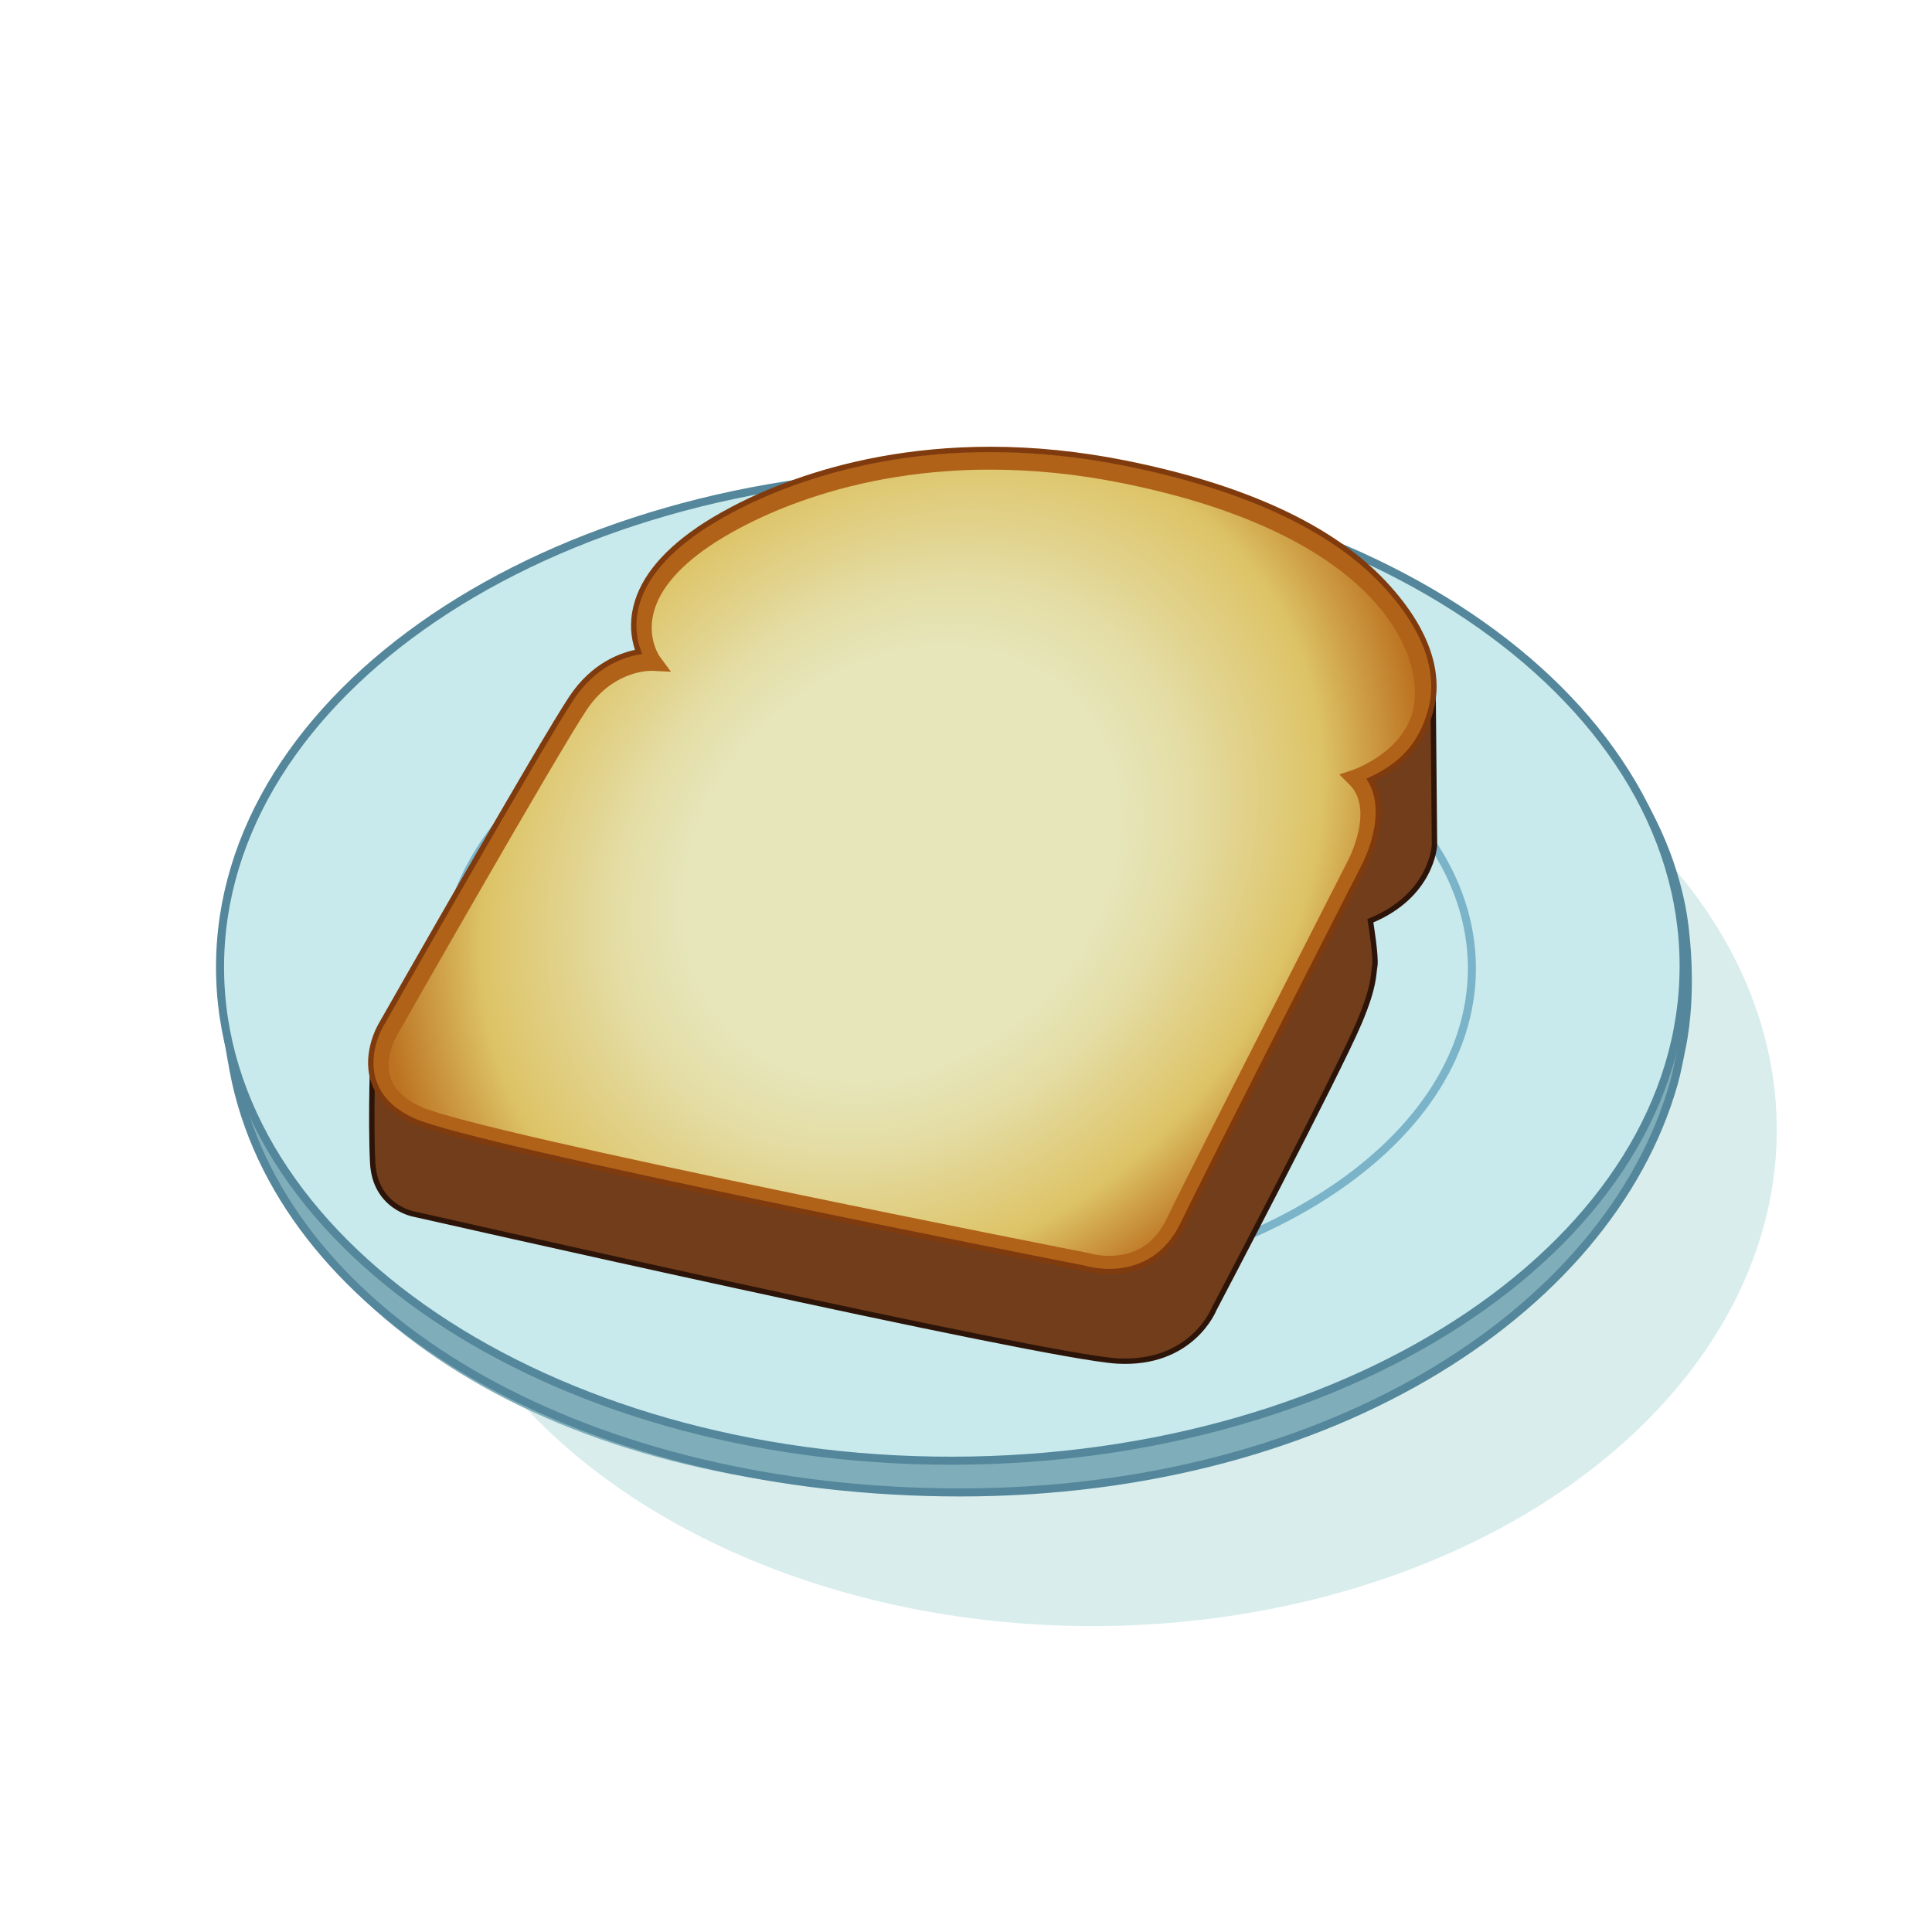
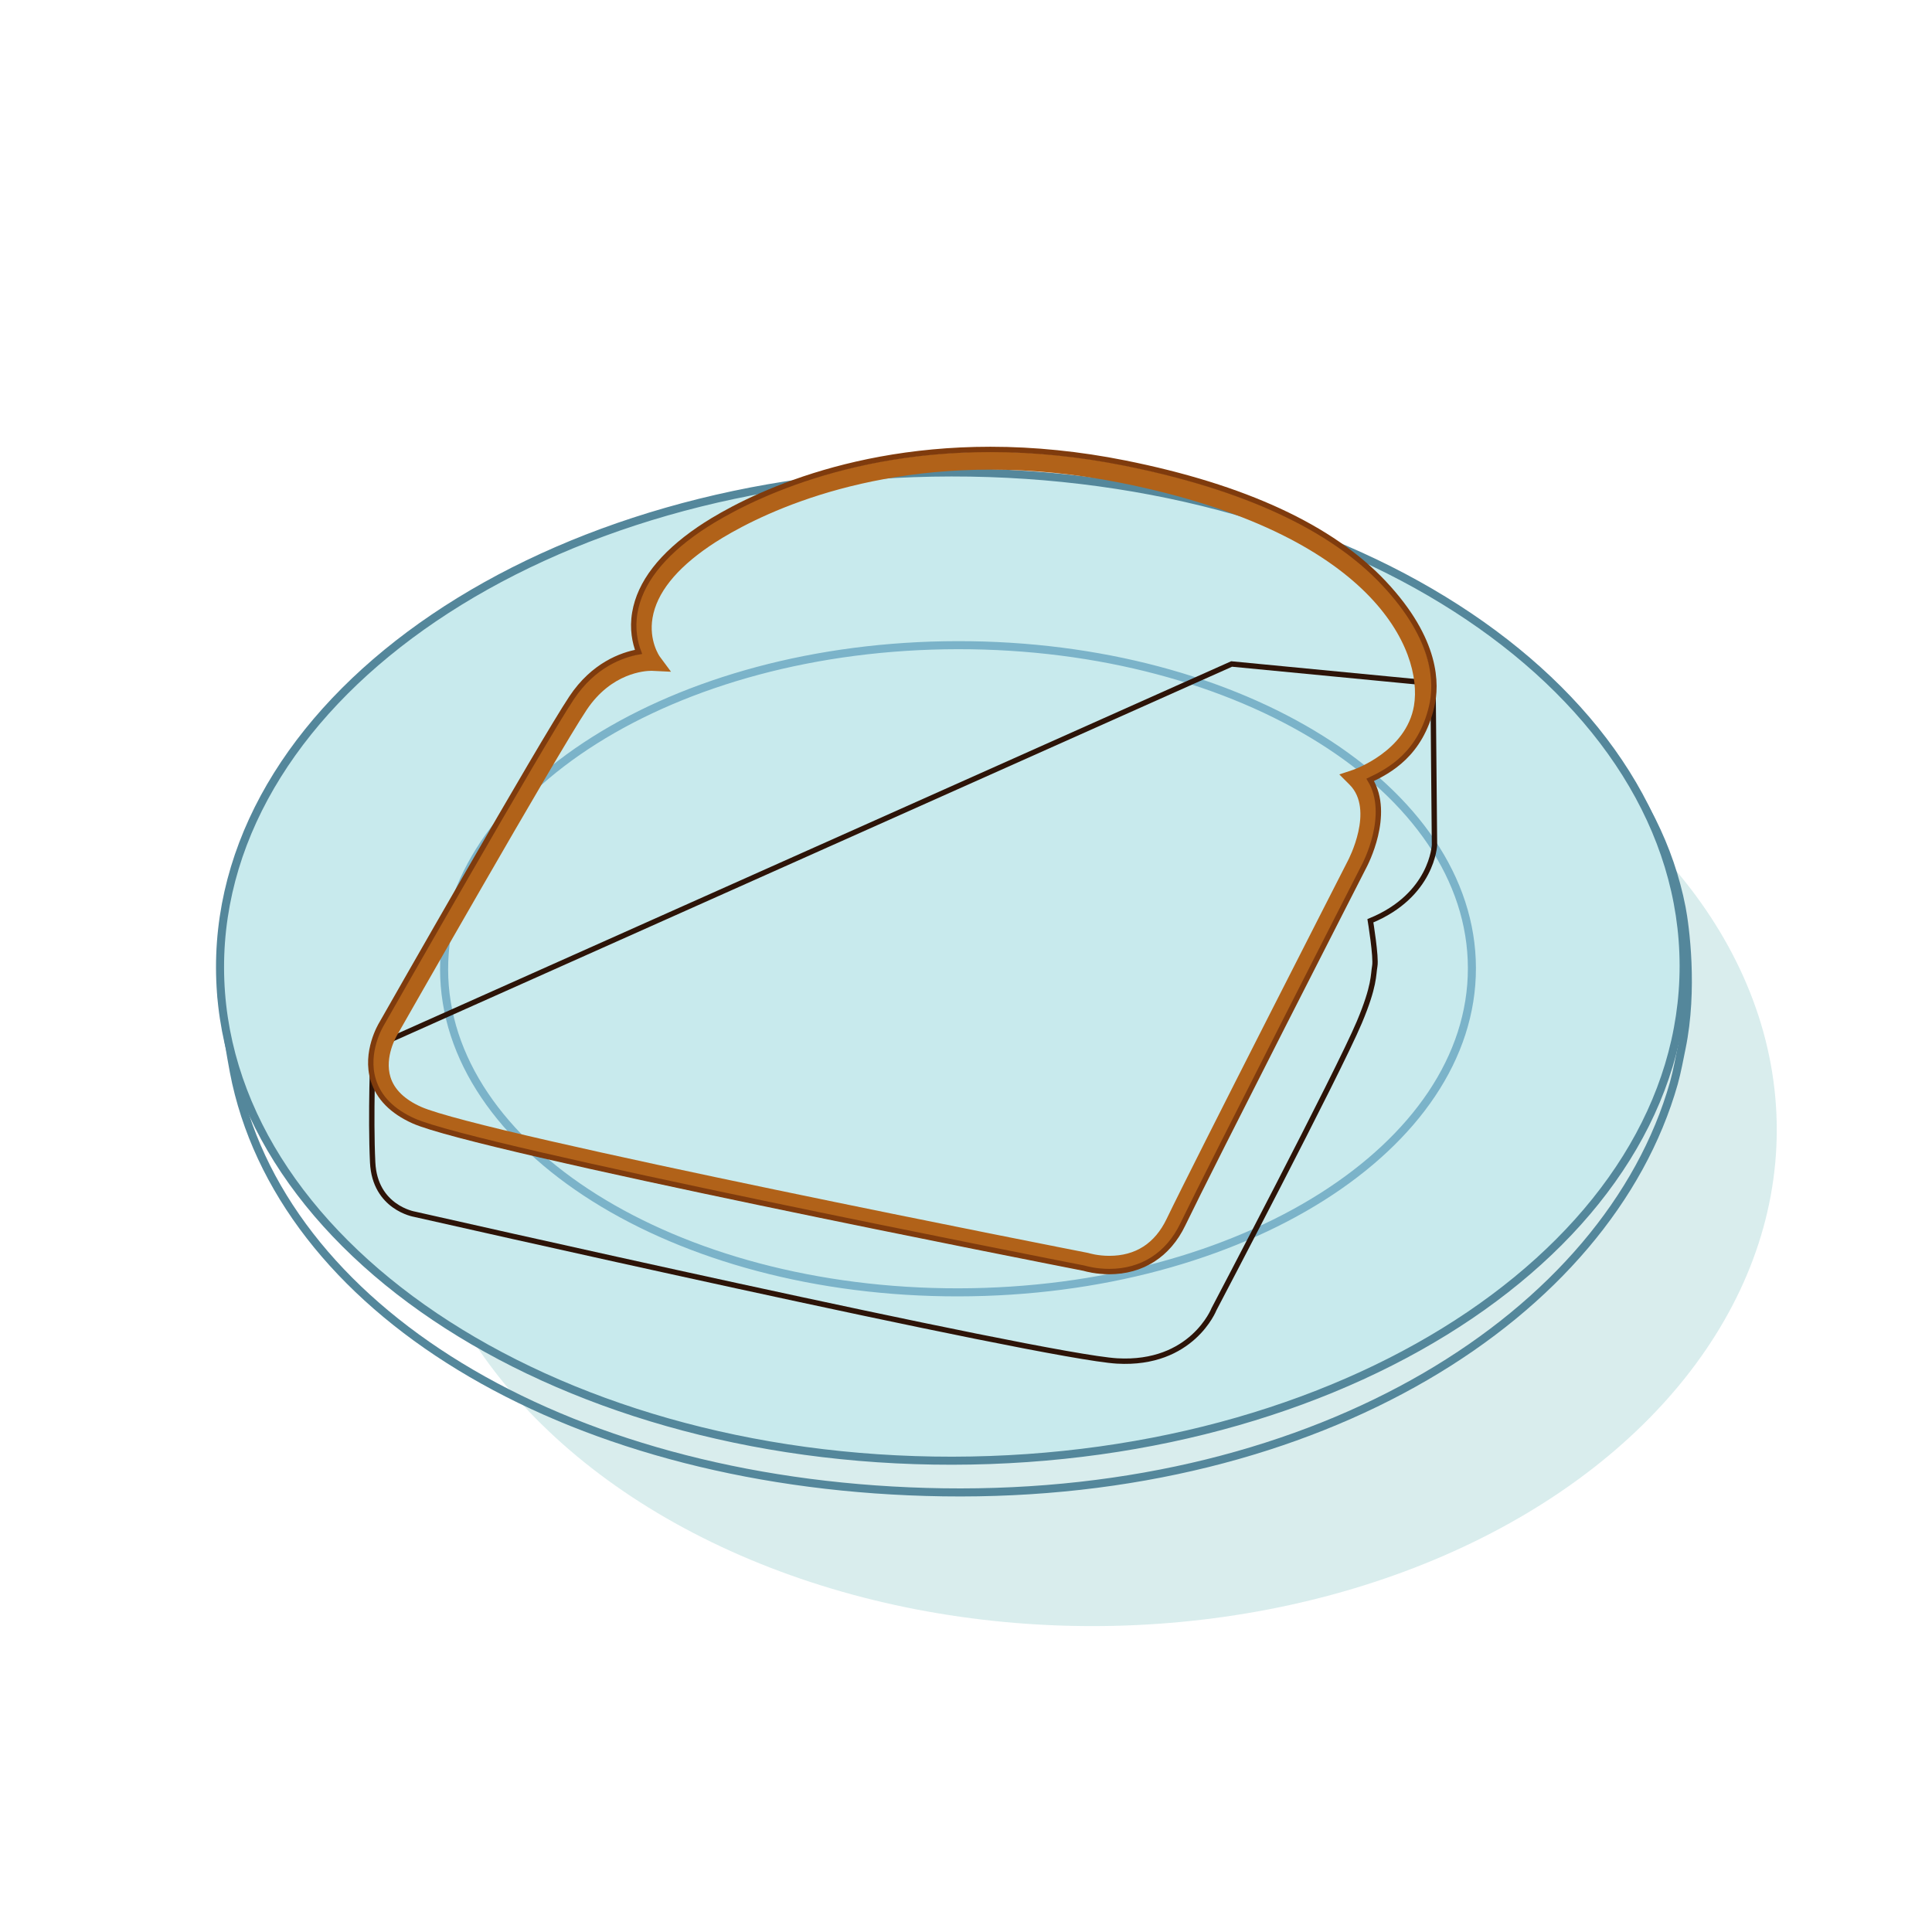
<svg xmlns="http://www.w3.org/2000/svg" version="1.1" id="Layer_4" x="0px" y="0px" width="360px" height="360px" viewBox="0 0 360 360" enable-background="new 0 0 360 360" xml:space="preserve">
  <ellipse fill="#D9EDED" cx="203.556" cy="210.518" rx="127.518" ry="92.482" />
-   <path fill="#7FAEBA" d="M312.718,199.312c-12.558,46.137-63.692,78.76-139.001,78.76c-69.458,0-121.992-32.736-130.531-80.045  c-0.72-3.987-1.991-10.13-2.021-14.276C40.799,132.9,102.05,94.552,177.36,94.552c69.216,0,127.178,29.442,135.978,74.555  C314.113,173.08,316.493,185.445,312.718,199.312z" />
  <path fill="none" stroke="#54879B" stroke-width="1.5" stroke-miterlimit="10" d="M311.896,201.841  c-12.24,43.09-65.854,77.267-136.156,76.231c-68.551-1.01-121.893-32.623-131.745-76.32c-1.026-4.55-2.91-17.174-2.83-17.175  c49.665-0.496,60.886-90.025,136.196-90.025c69.216,0,127.178,29.442,135.978,74.555c0.66,3.383,2.26,15.249-0.003,26.204  C312.983,197.011,312.478,199.789,311.896,201.841z" />
  <path fill="#C8EAED" d="M313.721,179.933c0.058,50.851-60.944,92.151-136.256,92.249C102.155,272.279,41.058,231.134,41,180.283  c-0.058-50.852,60.947-92.153,136.257-92.249C252.566,87.938,313.663,129.081,313.721,179.933z" />
  <path fill="none" stroke="#54879B" stroke-width="1.5" stroke-miterlimit="10" d="M313.721,179.933  c0.058,50.851-60.944,92.151-136.256,92.249C102.155,272.279,41.058,231.134,41,180.283c-0.058-50.852,60.947-92.153,136.257-92.249  C252.566,87.938,313.663,129.081,313.721,179.933z" />
  <path fill="none" stroke="#7BB3C9" stroke-width="1.5" stroke-miterlimit="10" d="M274.269,180.391  c0.04,33.3-42.802,60.351-95.69,60.419c-52.885,0.069-95.789-26.873-95.827-60.173c-0.038-33.302,42.804-60.352,95.689-60.419  C231.329,120.149,274.231,147.09,274.269,180.391z" />
-   <path fill="#723D1B" d="M267.023,127.179l0.272,30.256c0,0-0.368,9.388-11.944,14.137c0,0,1.118,6.816,0.818,8.444  c-0.295,1.63,0,3.617-2.871,10.453c-3.984,9.479-27.088,53.479-27.088,53.479s-4.103,10.453-18.057,9.648  c-13.953-0.806-130.917-27.342-130.917-27.342s-7.387-1.208-7.797-9.651c-0.411-8.443-0.411-20.907-0.411-20.907l160.466-71.972  l37.379,3.6L267.023,127.179z" />
  <path fill="none" stroke="#2D1408" stroke-miterlimit="10" d="M267.023,127.179l0.272,30.256c0,0-0.368,9.388-11.944,14.137  c0,0,1.118,6.816,0.818,8.444c-0.295,1.63,0,3.617-2.871,10.453c-3.984,9.479-27.088,53.479-27.088,53.479  s-4.103,10.453-18.057,9.648c-13.953-0.806-130.917-27.342-130.917-27.342s-7.387-1.208-7.797-9.651  c-0.411-8.443,0.08-21.44,0.08-21.44l159.975-71.439l37.379,3.6L267.023,127.179z" />
  <radialGradient id="SVGID_1_" cx="168.042" cy="160.758" r="86.22" gradientTransform="matrix(0.692 0.722 -0.883 0.848 193.654 -96.729)" gradientUnits="userSpaceOnUse">
    <stop offset="0.418" style="stop-color:#E6E6BA" />
    <stop offset="0.558" style="stop-color:#E4DCA3" />
    <stop offset="0.81" style="stop-color:#DDC366" />
    <stop offset="1" style="stop-color:#BC7220" />
  </radialGradient>
-   <path fill="url(#SVGID_1_)" d="M121.583,123.323c0,0-8.042-0.402-13.671,8.042c-5.629,8.442-35.382,60.712-35.382,60.712  s-6.434,10.455,5.227,15.682c11.661,5.228,124.643,27.343,124.643,27.343s11.26,3.618,16.485-7.237  c5.229-10.856,33.776-66.746,33.776-66.746s5.628-10.455,0-16.083c0,0,10.857-3.618,12.465-13.268  c1.607-9.65-5.631-33.373-55.89-43.424c-41.369-8.274-69.233,6.082-78.004,12.062C113.541,112.466,121.583,123.323,121.583,123.323z  " />
  <path fill="none" stroke="#CCA86E" stroke-width="1.5" stroke-miterlimit="10" d="M121.583,123.323c0,0-8.042-0.402-13.671,8.042  c-5.629,8.442-35.382,60.712-35.382,60.712s-6.434,10.455,5.227,15.682c11.661,5.228,124.643,27.343,124.643,27.343  s11.26,3.618,16.485-7.237c5.229-10.856,33.776-66.746,33.776-66.746s5.628-10.455,0-16.083c0,0,10.857-3.618,12.465-13.268  c1.607-9.65-5.631-33.373-55.89-43.424c-41.369-8.274-69.233,6.082-78.004,12.062C113.541,112.466,121.583,123.323,121.583,123.323z  " />
  <path fill="#B16219" d="M206.697,237.354c-2.402,0-4.24-0.492-4.701-0.627c-5.688-1.113-113.286-22.224-124.924-27.44  c-3.979-1.782-6.506-4.343-7.513-7.61c-1.617-5.248,1.415-10.264,1.545-10.475c1.187-2.086,29.818-52.368,35.416-60.765  c4.074-6.113,9.336-7.985,12.464-8.55c-0.652-1.712-1.213-4.242-0.695-7.304c0.935-5.533,4.973-10.769,12.001-15.56  c5.112-3.487,24.135-14.86,54.27-14.86c8.166,0,16.579,0.854,25.005,2.539c22.282,4.456,38.528,11.978,48.284,22.357  c10.054,10.693,9.372,20.295,8.926,22.982c-1.309,7.855-7.965,12.018-11.457,13.691c3.926,6.514-0.954,15.75-1.185,16.179  c-0.269,0.527-28.582,55.964-33.74,66.678C217.673,234.241,212.809,237.354,206.697,237.354z M121.407,124.993  c-1.208,0-7.471,0.353-12.103,7.299c-5.533,8.299-35.025,60.093-35.322,60.613c-0.05,0.086-2.398,4.023-1.219,7.807  c0.715,2.297,2.625,4.153,5.677,5.522c11.354,5.089,123.153,27.005,124.281,27.225l0.191,0.049c0.011,0.003,1.611,0.498,3.784,0.498  c4.894,0,8.485-2.309,10.682-6.87c5.174-10.747,33.508-66.219,33.792-66.778c0.067-0.125,4.981-9.465,0.306-14.14l-1.913-1.915  l2.567-0.855c0.097-0.032,9.924-3.439,11.345-11.956c1.706-10.241-7.503-32.097-54.567-41.51  c-8.209-1.641-16.401-2.474-24.348-2.474c-29.177,0-47.473,10.929-52.386,14.278c-6.247,4.261-9.809,8.752-10.586,13.354  c-0.72,4.261,1.317,7.158,1.339,7.186l2.106,2.844L121.407,124.993z" />
  <path fill="none" stroke="#7F3B0D" stroke-miterlimit="10" d="M206.697,236.936c-2.402,0-4.24-0.493-4.701-0.628  c-5.688-1.112-113.287-22.221-124.925-27.439c-3.979-1.783-6.506-4.344-7.512-7.609c-1.617-5.247,1.415-10.265,1.545-10.477  c1.186-2.087,29.817-52.368,35.415-60.764c4.075-6.112,9.337-7.985,12.465-8.551c-0.652-1.712-1.214-4.241-0.696-7.303  c0.936-5.534,4.973-10.769,12.001-15.561c5.113-3.486,24.136-14.86,54.271-14.86c8.166,0,16.579,0.854,25.005,2.538  c22.282,4.458,38.528,11.979,48.284,22.358c10.054,10.694,9.872,18.937,8.926,22.983c-2.089,8.936-7.965,12.019-11.457,13.692  c3.926,6.511-0.954,15.749-1.185,16.178c-0.269,0.526-28.582,55.963-33.74,66.676C217.673,233.822,212.809,236.936,206.697,236.936z  " />
</svg>